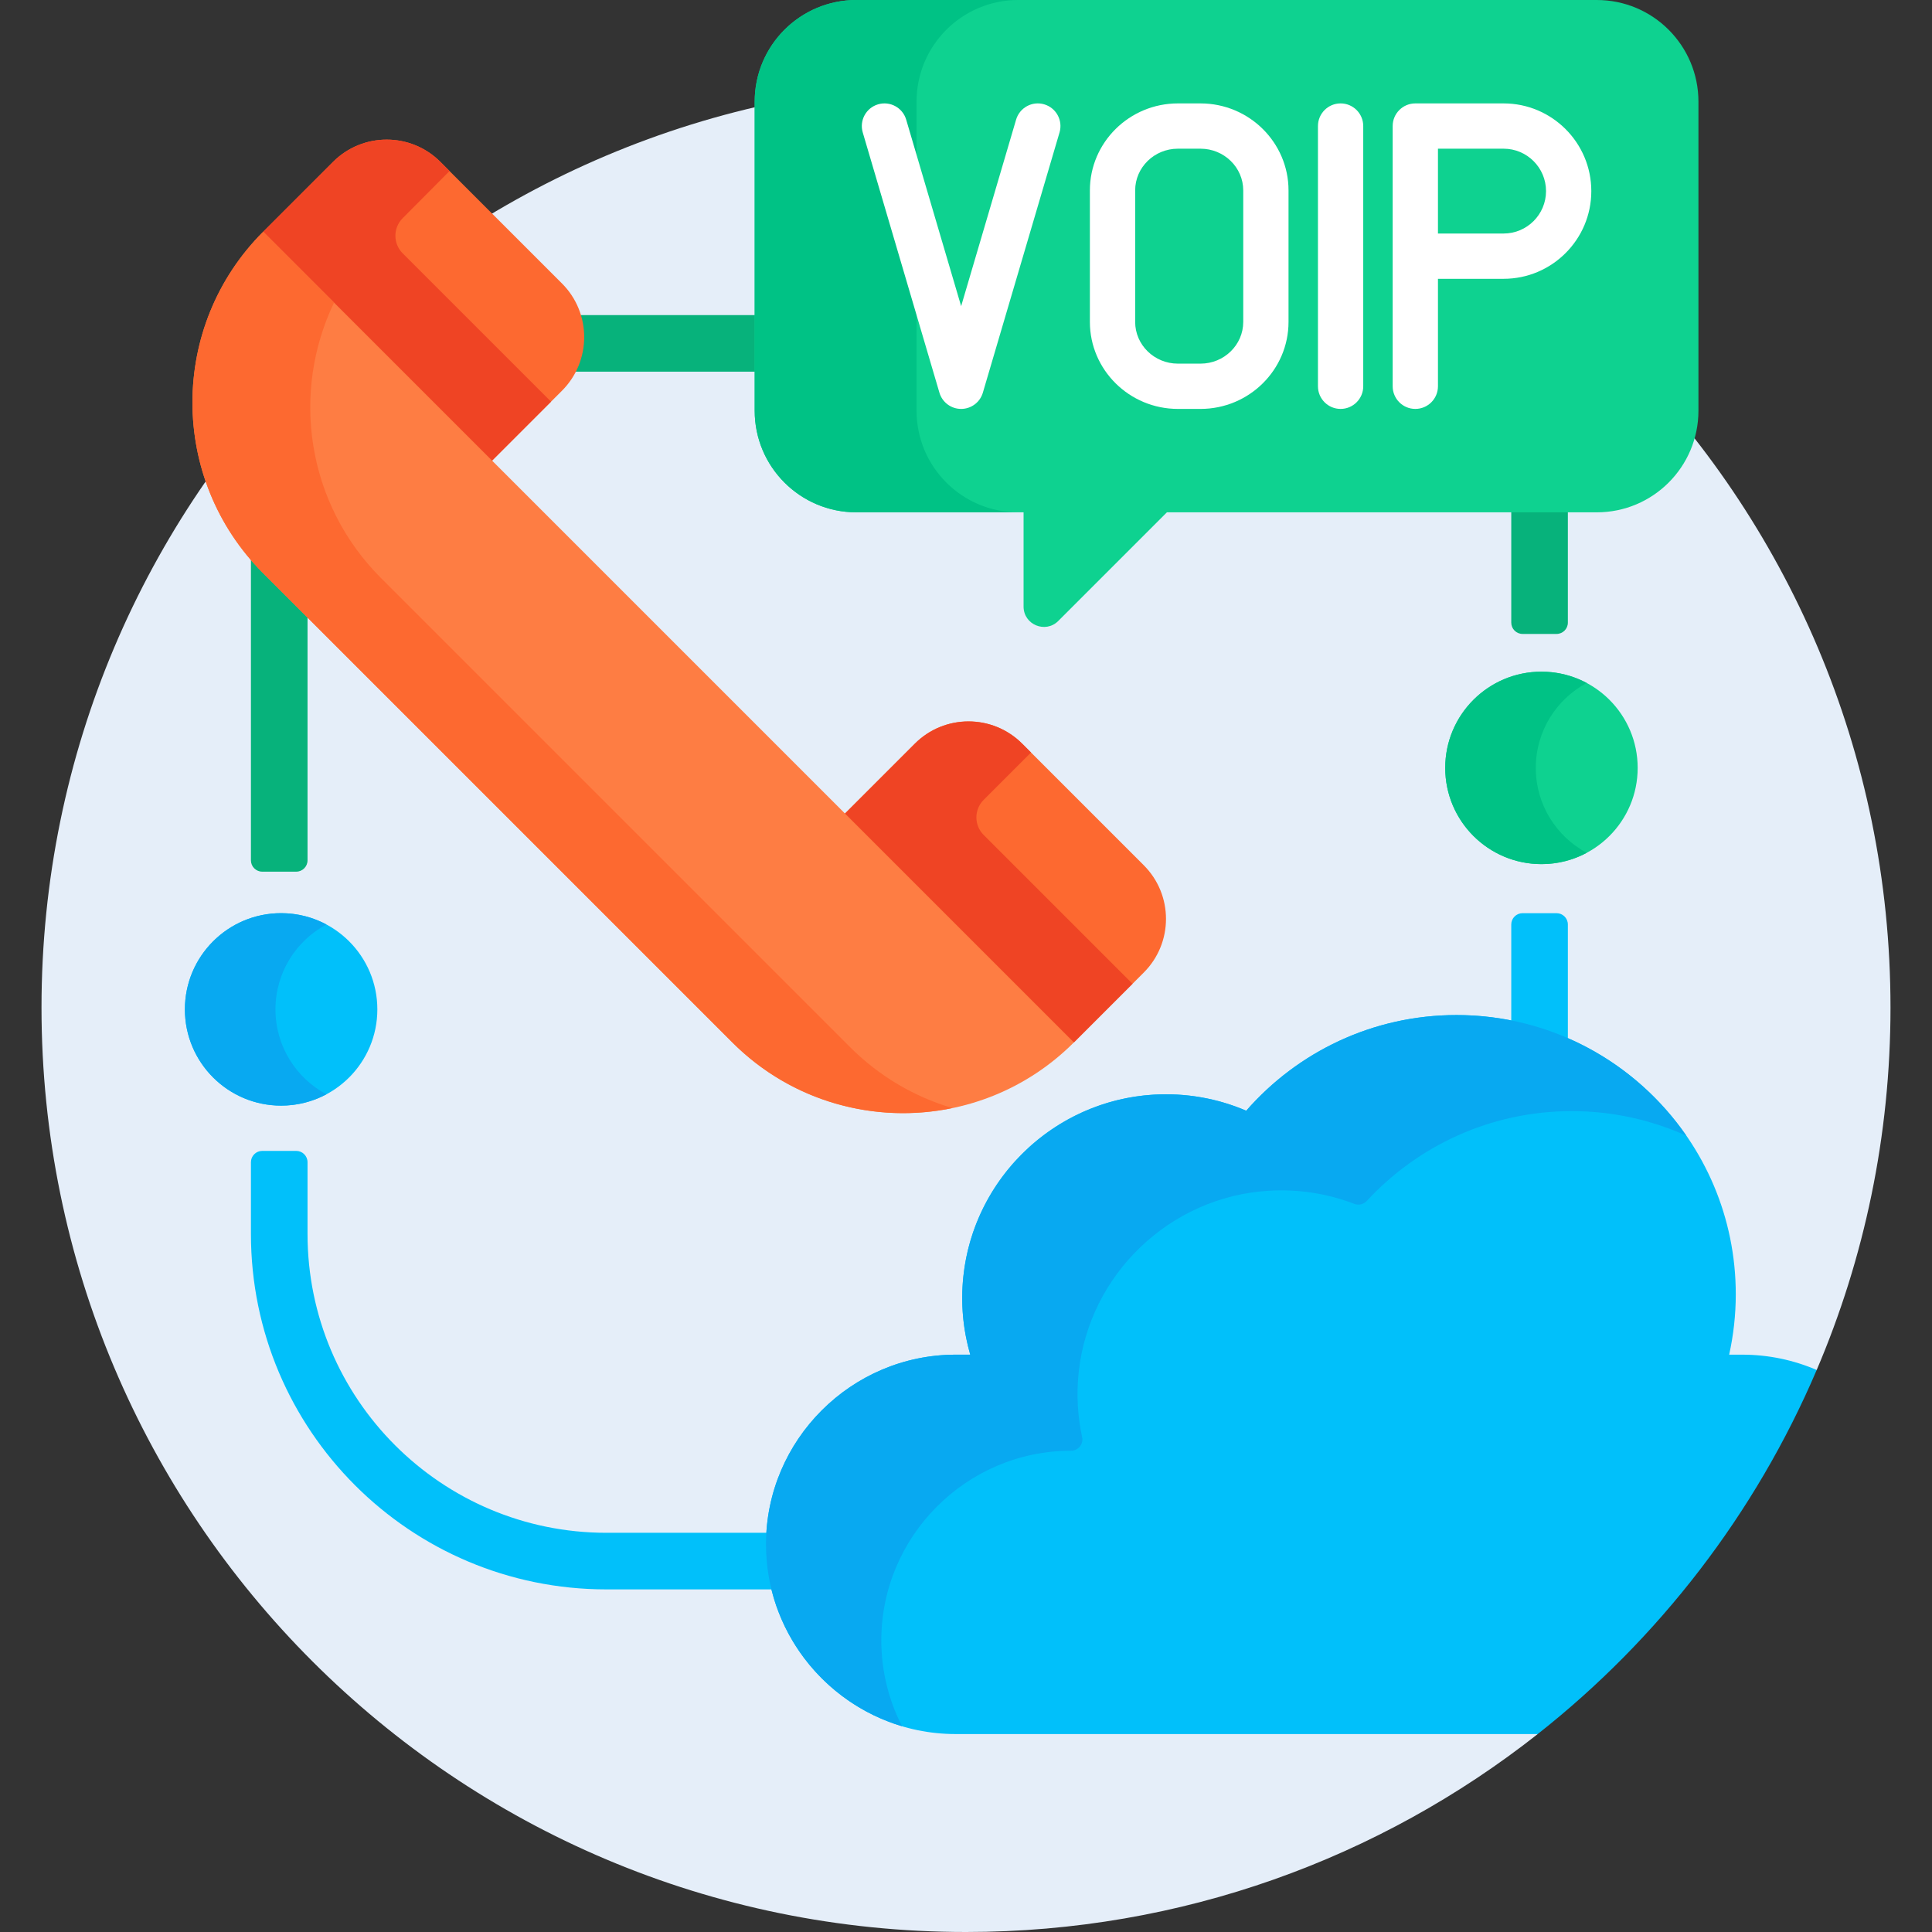
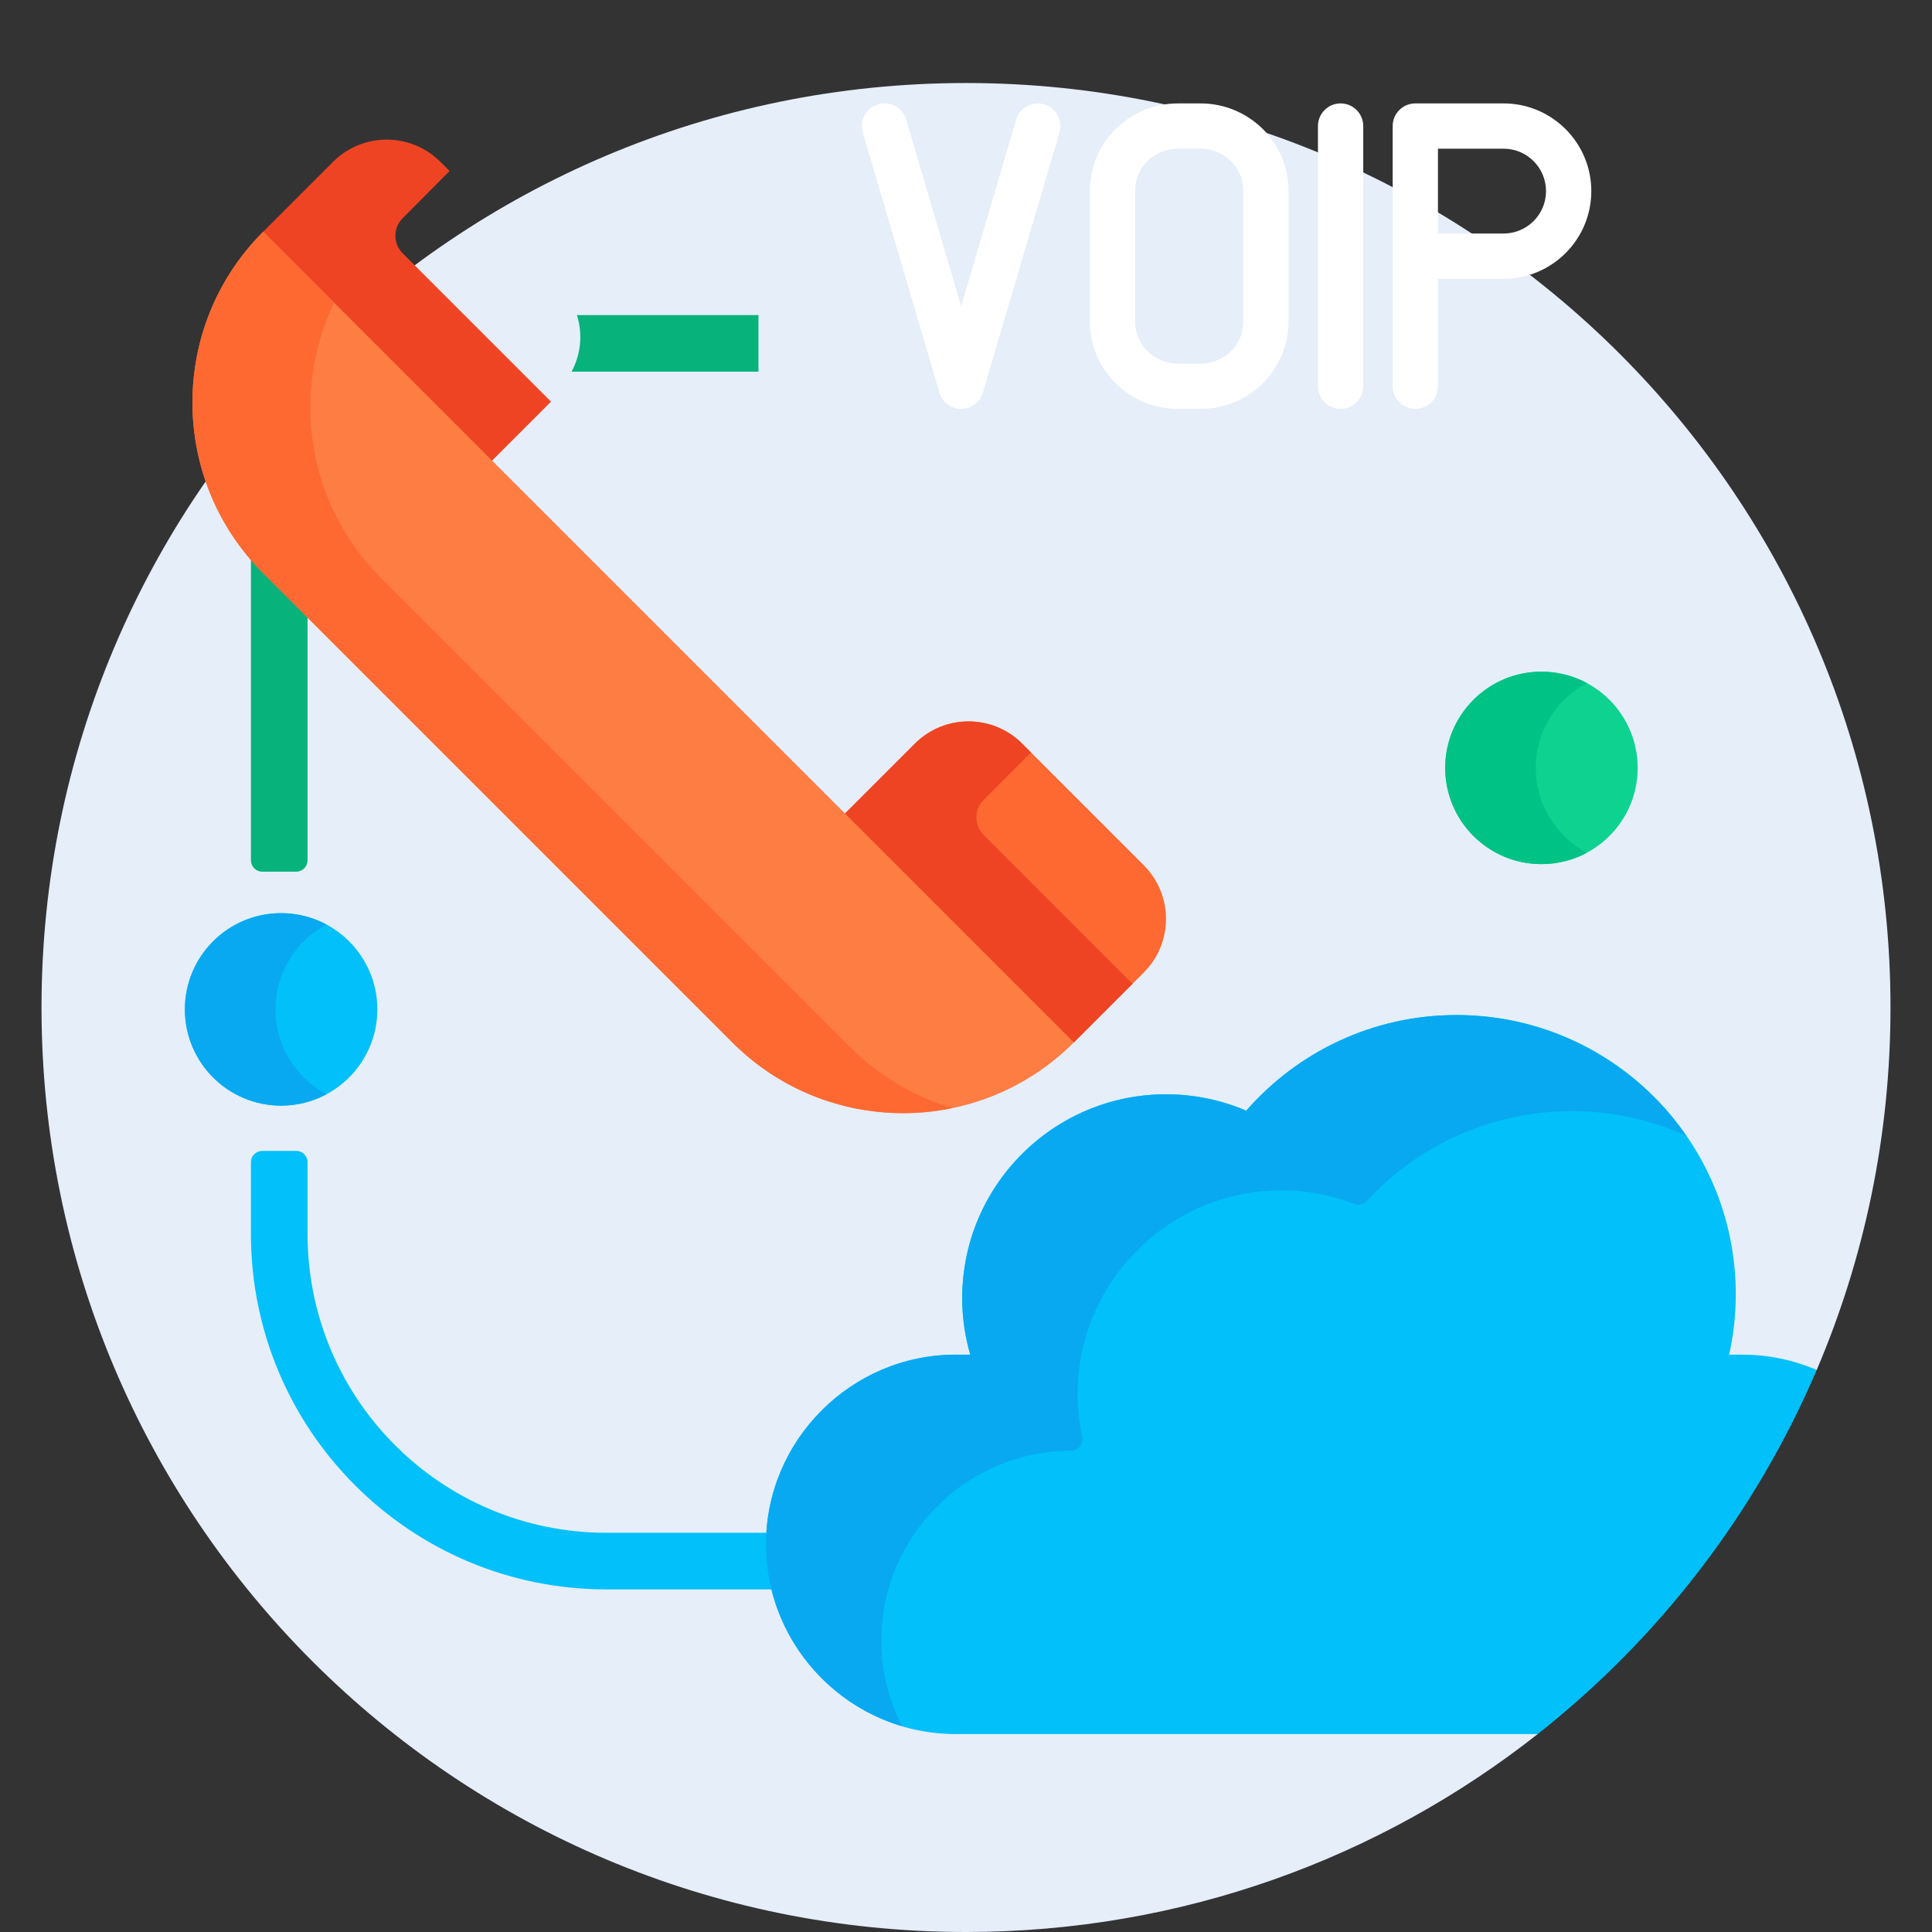
<svg xmlns="http://www.w3.org/2000/svg" id="Capa_1" height="512" viewBox="0 0 512 512" width="512">
  <rect x="0" y="0" width="512" height="512" fill="#333333" stroke="none" />
  <g>
    <g>
      <path d="m501 267c0-135.31-109.69-245-245-245s-245 109.69-245 245 109.69 245 245 245c57.2 0 109.819-19.605 151.511-52.457l-.347-1h-153.893c-27.168 0-49.271-22.104-49.271-49.271s22.103-49.272 49.271-49.272h5.186l-.369-1.277c-1.385-4.799-2.088-9.752-2.088-14.723 0-29.225 23.776-53 53-53 7.237 0 14.258 1.438 20.869 4.272l.668.287.479-.548c13.884-15.895 33.925-25.011 54.984-25.011 40.252 0 73 32.748 73 73 0 5.265-.582 10.576-1.73 15.785l-.269 1.215h4.727c6.353 0 12.537 1.207 18.399 3.589l1.317-.533v.001c12.584-29.497 19.556-61.962 19.556-96.057z" fill="#e5eef9" />
      <path d="m70.452 151.213c-1.394-1.394-2.707-2.846-3.952-4.343v81.13c0 1.657 1.343 3 3 3h9c1.657 0 3-1.343 3-3v-65.739z" fill="#07b27b" />
      <path d="m204 409.271c0-1.03.042-2.051.105-3.065h-43.399c-43.744 0-79.206-35.462-79.206-79.206v-19c0-1.657-1.343-3-3-3h-9c-1.657 0-3 1.343-3 3v19c0 52.029 42.177 94.206 94.206 94.206h44.763c-.954-3.823-1.469-7.82-1.469-11.935z" fill="#01c0fa" />
-       <path d="m412.5 242h-9c-1.657 0-3 1.343-3 3v26.451c5.225 1.057 10.242 2.687 15 4.798v-31.249c0-1.657-1.343-3-3-3z" fill="#01c0fa" />
      <g fill="#07b27b">
        <path d="m151.46 98.5h49.54v-15h-48.115c1.575 4.935 1.102 10.378-1.425 15z" />
-         <path d="m403.5 168h9c1.657 0 3-1.343 3-3v-30.229h-15v30.229c0 1.657 1.343 3 3 3z" />
      </g>
-       <path d="m423.166 0h-196.227c-14.878 0-26.939 12.061-26.939 26.939v81.894c0 14.878 12.061 26.939 26.939 26.939h44.319v24.976c0 4.8 5.803 7.204 9.197 3.81l28.786-28.786h113.925c14.878 0 26.939-12.061 26.939-26.939v-81.894c0-14.878-12.061-26.939-26.939-26.939z" fill="#0ed290" />
      <g>
-         <path d="m242.895 108.833v-81.894c0-14.878 12.061-26.939 26.939-26.939h-42.895c-14.878 0-26.939 12.061-26.939 26.939v81.894c0 14.878 12.061 26.939 26.939 26.939h42.895c-14.878-.001-26.939-12.062-26.939-26.939z" fill="#00c285" />
-       </g>
+         </g>
      <g>
        <path d="m461.729 359h-3.483c1.137-5.155 1.754-10.504 1.754-16 0-40.869-33.131-74-74-74-22.24 0-42.172 9.824-55.737 25.354-6.526-2.799-13.712-4.354-21.263-4.354-29.823 0-54 24.177-54 54 0 5.207.752 10.236 2.127 15h-3.856c-27.649 0-50.271 22.622-50.271 50.271 0 27.649 22.622 50.271 50.271 50.271h154.239c32.082-25.28 57.688-58.408 73.934-96.487-6.062-2.606-12.727-4.055-19.715-4.055z" fill="#01c0fa" />
      </g>
      <path d="m233.556 434.729c0-27.649 22.622-50.271 50.271-50.271 1.896 0 3.35-1.74 2.949-3.594-1.179-5.451-1.545-11.203-.918-17.138 2.747-26.017 24.17-46.55 50.282-48.162 8.074-.499 15.791.785 22.804 3.486 1.152.443 2.444.102 3.282-.804 13.517-14.621 32.847-23.787 54.329-23.787 10.814 0 21.076 2.339 30.337 6.508-13.353-19.309-35.64-31.967-60.892-31.967-22.24 0-42.172 9.824-55.737 25.354-7.503-3.218-15.879-4.792-24.678-4.248-26.112 1.613-47.534 22.145-50.282 48.162-.766 7.256-.05 14.24 1.824 20.732h-3.856c-27.649 0-50.271 22.622-50.271 50.271 0 22.711 15.268 42.019 36.043 48.195-3.498-6.839-5.487-14.565-5.487-22.737z" fill="#08a9f1" />
      <g fill="#fff">
        <path d="m318.146 27.404h-5.989c-12.862 0-23.326 10.344-23.326 23.059v34.845c0 12.715 10.464 23.06 23.326 23.06h5.989c12.862 0 23.326-10.345 23.326-23.06v-34.845c0-12.715-10.464-23.059-23.326-23.059zm11.326 57.904c0 6.099-5.081 11.06-11.326 11.06h-5.989c-6.245 0-11.326-4.961-11.326-11.06v-34.845c0-6.098 5.081-11.059 11.326-11.059h5.989c6.245 0 11.326 4.961 11.326 11.059z" />
        <path d="m355.272 27.404c-3.313 0-6 2.687-6 6v68.963c0 3.313 2.687 6 6 6s6-2.687 6-6v-68.963c0-3.313-2.686-6-6-6z" />
        <path d="m276.728 27.649c-3.179-.94-6.515.88-7.451 4.059l-14.564 49.431-14.565-49.431c-.937-3.178-4.271-4.996-7.451-4.059-3.179.937-4.996 4.272-4.06 7.451l20.32 68.963c.752 2.552 3.095 4.304 5.755 4.304s5.003-1.752 5.755-4.304l20.32-68.963c.937-3.178-.881-6.514-4.059-7.451z" />
        <path d="m398.473 27.404h-23.399c-3.313 0-6 2.687-6 6v68.963c0 3.313 2.687 6 6 6s6-2.687 6-6v-28.481h17.399c12.815 0 23.241-10.426 23.241-23.241-.001-12.815-10.426-23.241-23.241-23.241zm0 34.482h-17.399v-22.482h17.399c6.198 0 11.241 5.042 11.241 11.24s-5.043 11.242-11.241 11.242z" />
      </g>
      <g>
        <g>
          <g>
            <path d="m303.111 229.3-32.228-32.228c-7.852-7.852-20.582-7.852-28.433 0l-19.549 19.549 57.576 57.576 4.113 2.056 18.521-18.521c7.852-7.85 7.852-20.58 0-28.432z" fill="#fd6930" />
          </g>
          <path d="m260.683 211.968 12.548-12.548-2.347-2.347c-7.852-7.851-20.582-7.851-28.433 0l-19.549 19.549 57.576 57.576 4.113 2.056 15.535-15.536-39.443-39.443c-2.571-2.569-2.571-6.737 0-9.307z" fill="#ef4424" />
          <g>
-             <path d="m129.378 123.099 19.549-19.549c7.852-7.852 7.852-20.582 0-28.433l-32.228-32.228c-7.852-7.852-20.582-7.852-28.433 0l-18.521 18.521 2.057 4.113z" fill="#fd6930" />
-           </g>
+             </g>
          <path d="m106.697 57.839 12.436-12.516-2.434-2.434c-7.852-7.852-20.582-7.852-28.433 0l-18.521 18.521 2.057 4.113 57.576 57.576 16.651-16.651-39.316-39.316c-2.565-2.564-2.572-6.72-.016-9.293z" fill="#ef4424" />
        </g>
        <g>
          <path d="m69.745 61.41 214.845 214.845c-24.994 24.994-65.516 24.994-90.51 0l-124.335-124.335c-24.993-24.994-24.993-65.517 0-90.51z" fill="#fe7d43" />
        </g>
        <path d="m225.291 277.513-124.335-124.335c-19.743-19.743-23.876-49.171-12.428-72.985l-18.783-18.783c-24.994 24.994-24.994 65.516 0 90.51l124.335 124.335c15.84 15.84 37.914 21.626 58.322 17.389-9.924-2.924-19.28-8.3-27.111-16.131z" fill="#fd6930" />
      </g>
    </g>
    <g>
      <circle cx="408.5" cy="203.5" fill="#0ed290" r="25.5" />
    </g>
    <path d="m407 203.5c0-9.744 5.467-18.209 13.5-22.502-3.577-1.911-7.661-2.998-12-2.998-14.083 0-25.5 11.417-25.5 25.5s11.417 25.5 25.5 25.5c4.339 0 8.423-1.087 12-2.998-8.033-4.293-13.5-12.758-13.5-22.502z" fill="#00c285" />
    <g>
      <circle cx="74.5" cy="267.5" fill="#01c0fa" r="25.5" />
    </g>
    <path d="m73 267.5c0-9.744 5.467-18.209 13.5-22.502-3.577-1.911-7.661-2.998-12-2.998-14.083 0-25.5 11.417-25.5 25.5s11.417 25.5 25.5 25.5c4.339 0 8.423-1.087 12-2.998-8.033-4.293-13.5-12.758-13.5-22.502z" fill="#08a9f1" />
  </g>
</svg>